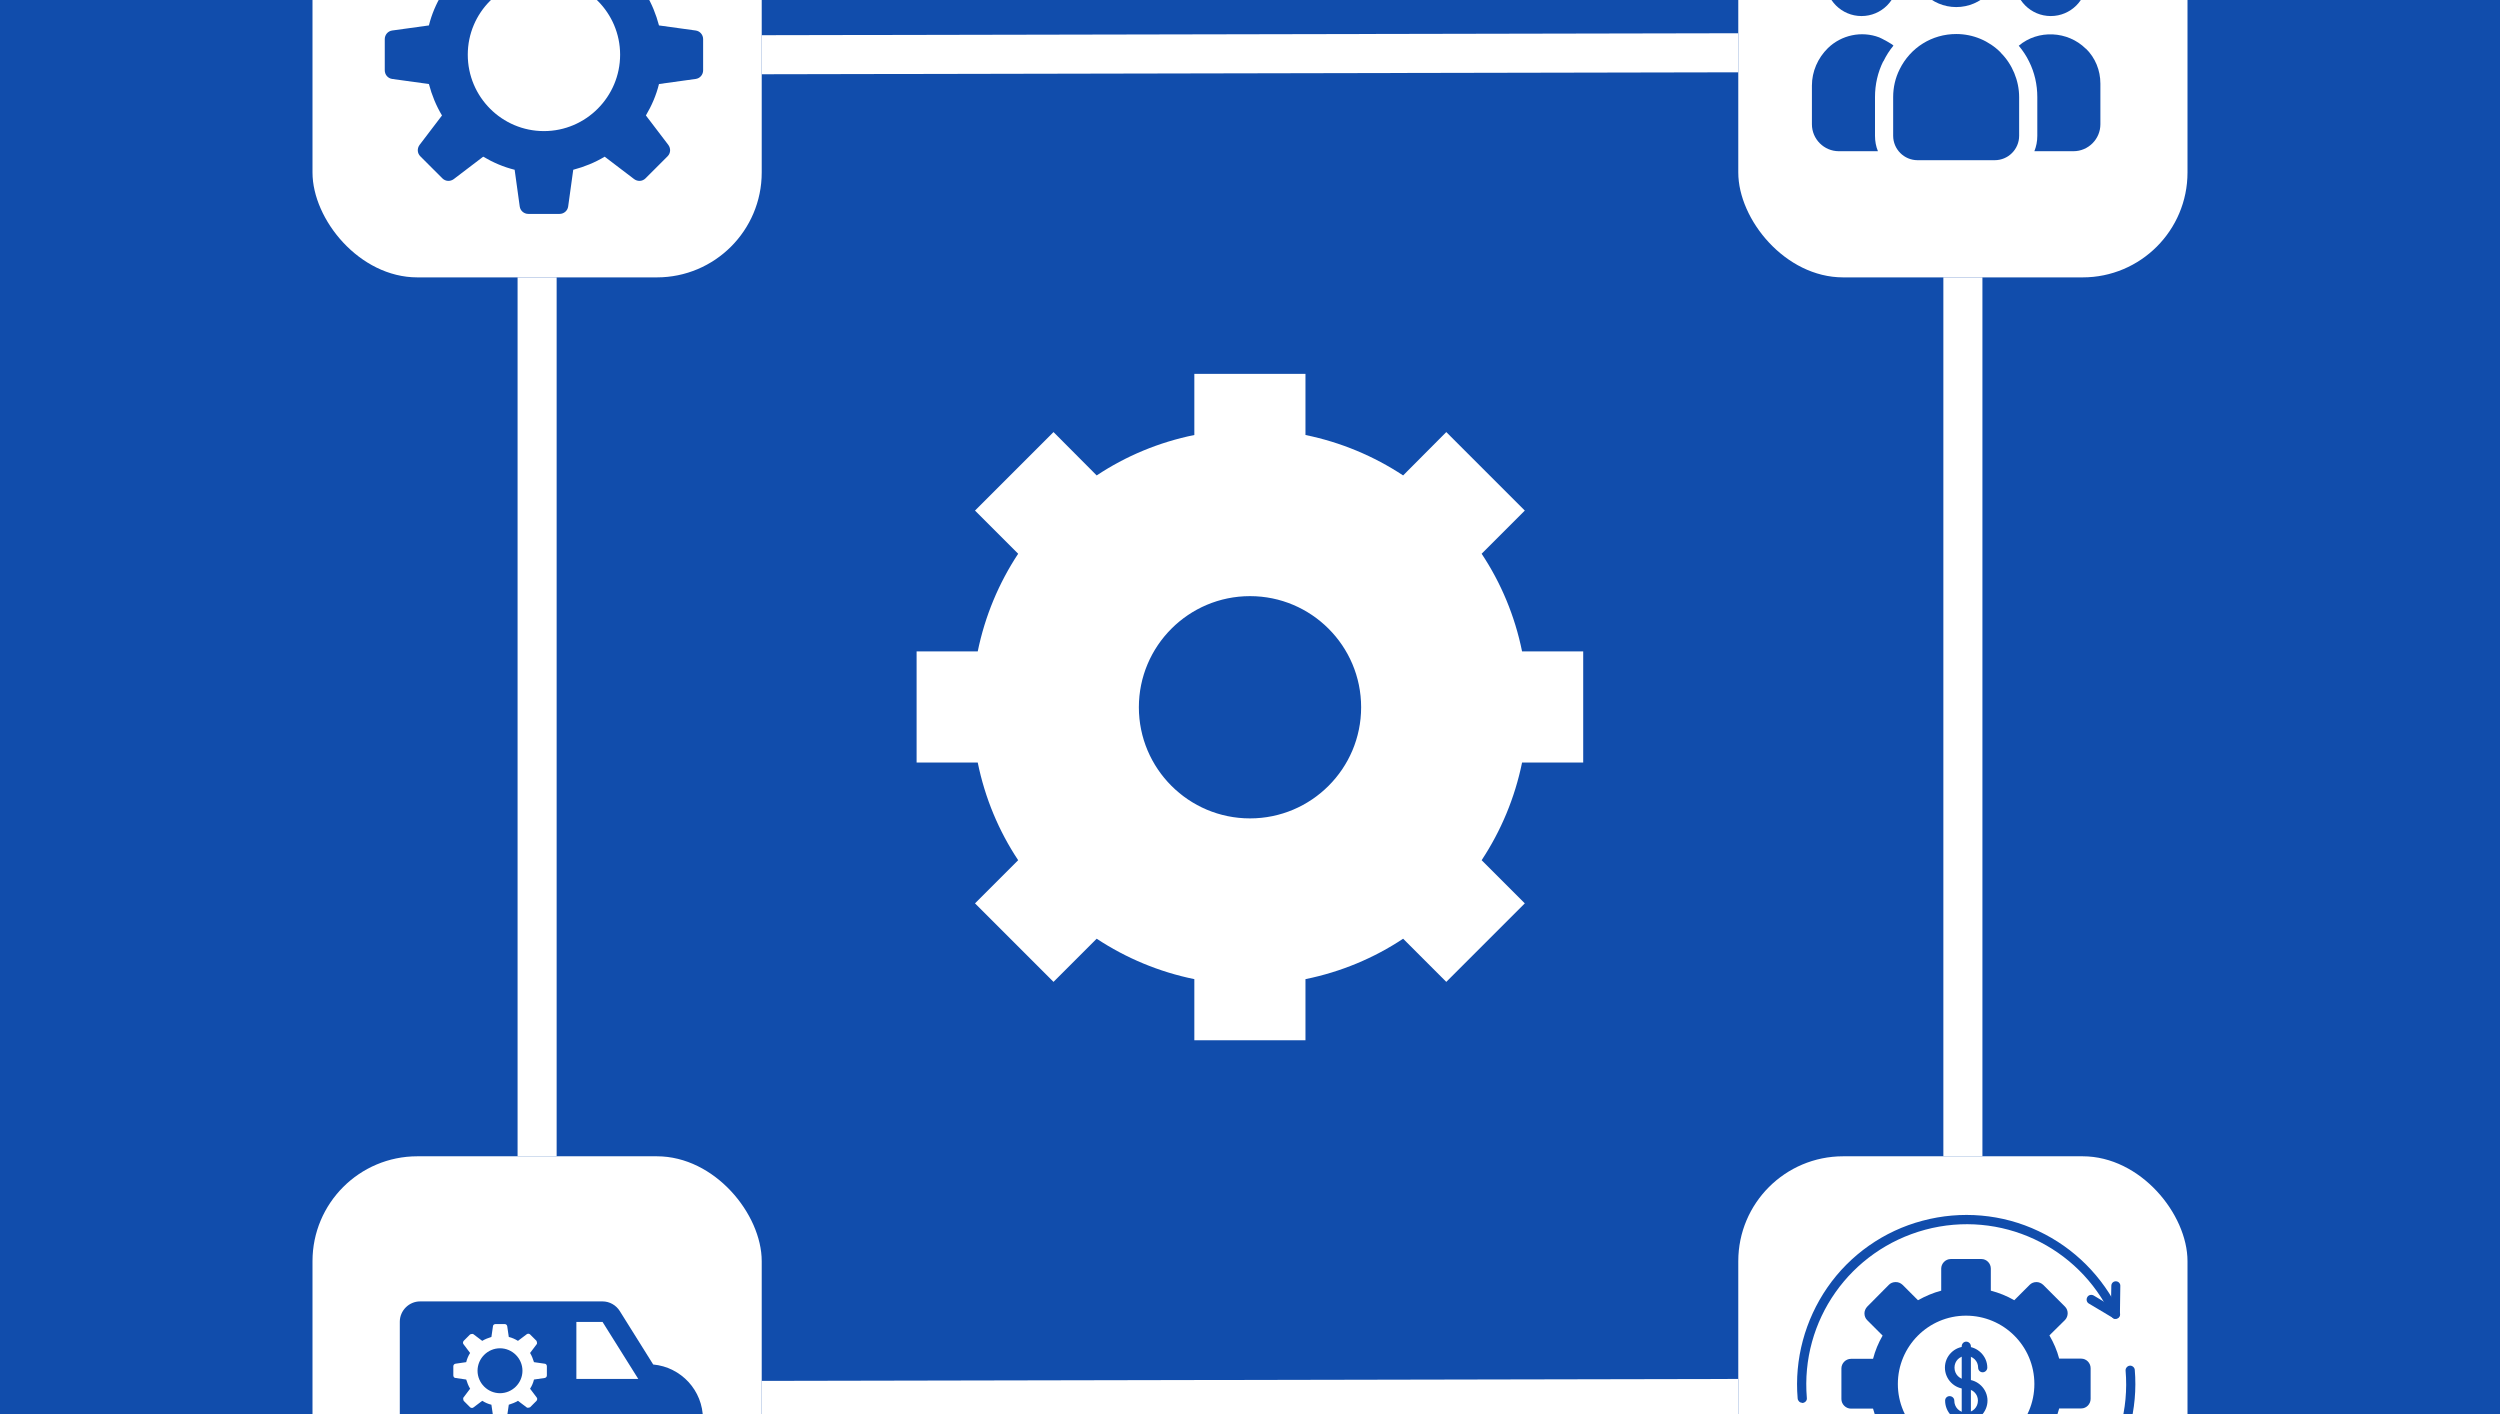
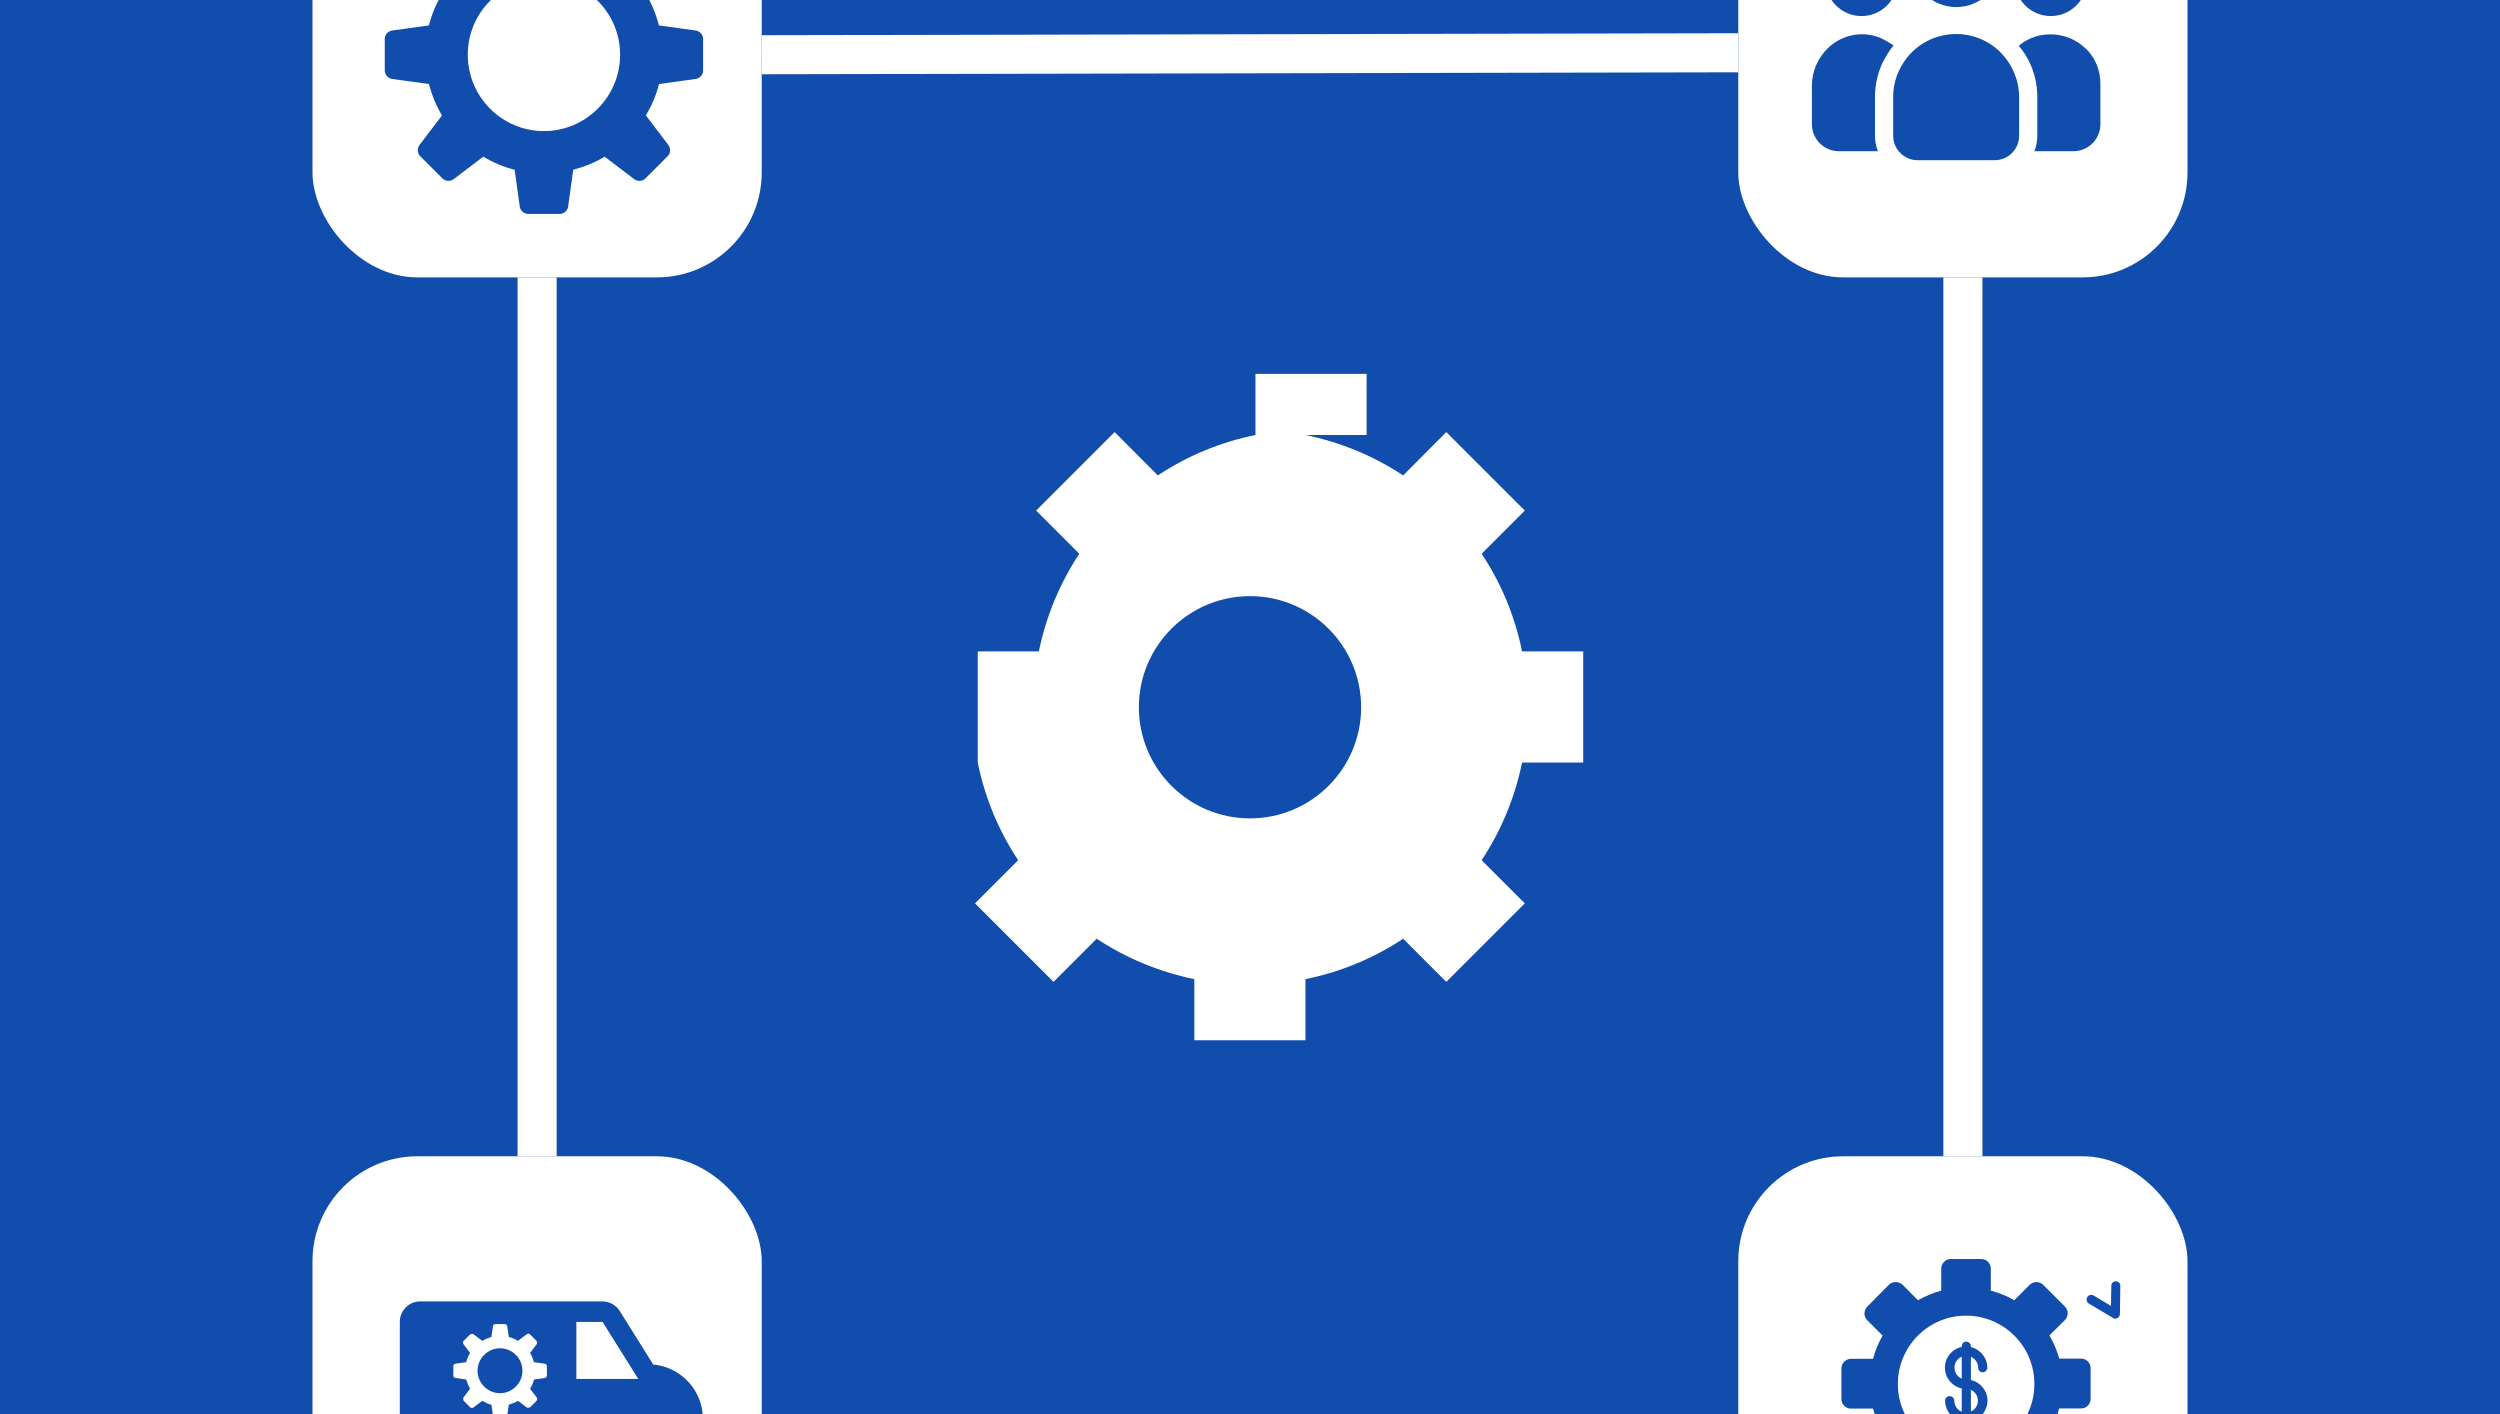
<svg xmlns="http://www.w3.org/2000/svg" width="99" height="56" id="uuid-bbb601c8-0155-4de9-9fe1-8529d9e70f26" viewBox="0 27.798 128 72.404">
  <rect x="0" y="27.798" width="128" height="72.404" fill="#808080" stroke="none" />
  <rect width="128" height="128" rx="5" ry="5" fill="#114dac" />
-   <path d="m66.84,50.07c1.81.37,3.5,1.08,5,2.07l2.21-2.22,4.02,4.02-2.21,2.21c.99,1.49,1.7,3.18,2.07,5h3.13v5.69h-3.13c-.37,1.81-1.08,3.5-2.07,5l2.21,2.21-4.02,4.02-2.21-2.21c-1.49.99-3.18,1.7-5,2.07v3.13h-5.69v-3.13c-1.81-.37-3.5-1.08-5-2.07l-2.21,2.21-4.02-4.02,2.21-2.21c-.99-1.49-1.7-3.18-2.07-5h-3.13v-5.69h3.13c.37-1.81,1.08-3.5,2.07-5l-2.21-2.21,4.02-4.02,2.21,2.22c1.49-.99,3.18-1.7,5-2.07v-3.13h5.69v3.13Zm-2.84,8.25c3.14,0,5.69,2.55,5.69,5.69s-2.55,5.69-5.69,5.69-5.69-2.55-5.69-5.69,2.55-5.69,5.69-5.69Z" fill="#fff" fill-rule="evenodd" />
+   <path d="m66.84,50.07c1.81.37,3.5,1.08,5,2.07l2.21-2.22,4.02,4.02-2.21,2.21c.99,1.49,1.7,3.18,2.07,5h3.13v5.69h-3.13c-.37,1.81-1.08,3.5-2.07,5l2.21,2.21-4.02,4.02-2.21-2.21c-1.49.99-3.18,1.7-5,2.07v3.13h-5.69v-3.13c-1.81-.37-3.5-1.08-5-2.07l-2.21,2.21-4.02-4.02,2.21-2.21c-.99-1.49-1.7-3.18-2.07-5v-5.69h3.13c.37-1.81,1.08-3.5,2.07-5l-2.21-2.21,4.02-4.02,2.21,2.22c1.49-.99,3.18-1.7,5-2.07v-3.13h5.69v3.13Zm-2.84,8.25c3.14,0,5.69,2.55,5.69,5.69s-2.55,5.69-5.69,5.69-5.69-2.55-5.69-5.69,2.55-5.69,5.69-5.69Z" fill="#fff" fill-rule="evenodd" />
  <rect x="89" y="87" width="23" height="23" rx="5.37" ry="5.37" fill="#fff" />
  <rect x="16" y="19" width="23" height="23" rx="5.37" ry="5.37" fill="#fff" />
  <rect x="16" y="87" width="23" height="23" rx="5.37" ry="5.37" fill="#fff" />
  <rect x="89" y="19" width="23" height="23" rx="5.37" ry="5.37" fill="#fff" />
  <path d="m102.44,30.49c-.61-.61-1.42-.95-2.28-.95-1.24,0-2.35.69-2.9,1.81-.22.44-.33.92-.33,1.42v1.98c0,.69.56,1.25,1.25,1.25h3.95c.69,0,1.25-.56,1.25-1.25v-1.98c0-.84-.35-1.69-.95-2.28Z" fill="#114dac" />
  <path d="m96.43,30.94c.14-.29.31-.56.51-.8.04-.04-.66-.41-.73-.43-.9-.34-1.93-.12-2.62.55-.52.51-.82,1.2-.82,1.92v1.98c0,.76.62,1.38,1.38,1.38h2c-.1-.24-.15-.51-.15-.79v-1.98c0-.65.14-1.26.42-1.83Z" fill="#114dac" />
  <circle cx="100.16" cy="25.85" r="2.31" fill="#114dac" />
  <circle cx="95.31" cy="26.77" r="1.85" fill="#114dac" />
  <circle cx="105" cy="26.77" r="1.85" fill="#114dac" />
  <path d="m106.79,30.29c-.92-.91-2.44-.99-3.43-.15.21.25.39.52.53.81.28.56.42,1.18.42,1.82v1.98c0,.28-.05.54-.15.79h2c.76,0,1.38-.62,1.38-1.38v-2.08c0-.68-.26-1.32-.74-1.79h0Z" fill="#114dac" />
  <path d="m28.65,38.75h-1.6c-.22,0-.41-.16-.44-.38l-.26-1.88c-.57-.14-1.1-.37-1.61-.67l-1.51,1.15c-.18.13-.42.12-.58-.04l-1.13-1.13c-.16-.16-.17-.4-.04-.58l1.15-1.51c-.3-.5-.52-1.04-.67-1.61l-1.88-.26c-.22-.03-.38-.22-.38-.44v-1.6c0-.22.16-.41.38-.44l1.88-.26c.14-.57.37-1.1.67-1.61l-1.15-1.51c-.13-.18-.12-.42.04-.58l1.13-1.13c.16-.16.4-.17.58-.04l1.51,1.15c.5-.3,1.04-.52,1.61-.67l.26-1.88c.03-.22.22-.38.44-.38h1.6c.22,0,.41.16.44.38l.26,1.88c.57.14,1.1.37,1.61.67l1.51-1.15c.18-.13.42-.12.58.04l1.13,1.13c.16.16.17.4.04.58l-1.15,1.51c.3.5.52,1.04.67,1.61l1.88.26c.22.03.38.22.38.44v1.6c0,.22-.16.41-.38.44l-1.88.26c-.14.57-.37,1.1-.67,1.61l1.15,1.51c.13.18.12.42-.04.58l-1.13,1.13c-.16.16-.4.17-.58.04l-1.51-1.15c-.5.3-1.04.52-1.61.67l-.26,1.88c-.03.22-.22.38-.44.38Zm-.8-4.24c-2.15,0-3.9-1.75-3.9-3.91s1.75-3.9,3.9-3.9,3.9,1.75,3.9,3.9-1.75,3.91-3.9,3.91Z" fill="#114dac" fill-rule="evenodd" />
  <path d="m33.45,97.67l-1.72-2.75c-.19-.3-.52-.49-.88-.49h-9.34c-.57,0-1.04.47-1.04,1.04v5.85c0,.57.47,1.04,1.04,1.04h.27c.26.56.83.95,1.49.95s1.23-.39,1.49-.95h6.94c.26.56.83.95,1.49.95s1.23-.39,1.49-.95h.27c.57,0,1.04-.47,1.04-1.04v-.87c0-1.46-1.12-2.66-2.55-2.79Zm-10.17,4.68c-.38,0-.68-.3-.68-.68s.3-.68.68-.68.68.31.68.68-.3.68-.68.68Zm6.23-3.95v-2.92h1.34l1.83,2.92h-3.17Zm3.69,3.95c-.38,0-.68-.3-.68-.68s.3-.68.68-.68.68.31.68.68-.3.68-.68.68Z" fill="#114dac" />
  <path d="m25.84,100.38h-.47c-.07,0-.12-.05-.13-.11l-.08-.55c-.17-.04-.32-.11-.47-.2l-.45.34c-.05.04-.12.03-.17-.01l-.33-.33s-.05-.12-.01-.17l.34-.45c-.09-.15-.15-.31-.2-.47l-.55-.08c-.06,0-.11-.06-.11-.13v-.47c0-.07.05-.12.11-.13l.55-.08c.04-.17.11-.33.2-.47l-.34-.45c-.04-.05-.03-.12.01-.17l.33-.33s.12-.05.17-.01l.45.34c.15-.09.31-.15.47-.2l.08-.55c0-.06.06-.11.13-.11h.47c.07,0,.12.05.13.11l.08.55c.17.04.32.11.47.2l.45-.34c.05-.04.13-.03.17.01l.33.33s.05.12.01.17l-.34.45c.09.15.15.31.2.47l.55.08c.06,0,.11.06.11.13v.47c0,.07-.05.12-.11.13l-.55.08c-.04.17-.11.33-.2.47l.34.45c.04.05.03.12-.01.17l-.33.33s-.12.05-.17.01l-.45-.34c-.15.09-.31.15-.47.2l-.08.55c0,.06-.06.11-.13.11Zm-.24-1.25c-.63,0-1.15-.52-1.15-1.15s.52-1.15,1.15-1.15,1.15.52,1.15,1.15-.52,1.15-1.15,1.15Z" fill="#fff" fill-rule="evenodd" />
  <g id="uuid-0b5cb88b-c6b0-46d6-81a4-68aa5db541b8">
    <path d="m100.67,100.6c-.59,0-1.08-.49-1.08-1.09,0-.13.1-.23.23-.23s.24.1.24.23c0,.34.26.61.6.61s.61-.27.61-.61-.27-.6-.61-.6c-.59,0-1.08-.49-1.08-1.09s.49-1.08,1.08-1.08,1.09.49,1.09,1.08c0,.13-.11.24-.24.24s-.23-.11-.23-.24c0-.34-.27-.6-.61-.6s-.6.26-.6.6.26.61.6.61c.6,0,1.09.49,1.09,1.08s-.49,1.09-1.09,1.09Z" fill="#114dac" fill-rule="evenodd" />
    <path d="m100.67,100.85c-.13,0-.23-.1-.23-.23v-3.89c0-.13.1-.24.23-.24s.24.11.24.24v3.89c0,.13-.11.23-.24.23Z" fill="#114dac" fill-rule="evenodd" />
    <path d="m101.45,105.03h-1.57c-.26,0-.49-.22-.49-.49v-1.13c-.42-.11-.81-.27-1.19-.49l-.79.79c-.09.09-.21.14-.35.14s-.25-.05-.35-.14l-1.11-1.12c-.09-.09-.14-.21-.14-.34,0-.13.05-.25.14-.35l.79-.79c-.21-.38-.38-.77-.49-1.19h-1.13c-.26,0-.49-.22-.49-.49v-1.57c0-.26.22-.49.49-.49h1.13c.11-.42.27-.81.49-1.19l-.79-.79c-.09-.09-.14-.21-.14-.35,0-.12.05-.24.14-.34l1.11-1.12c.09-.09.21-.14.35-.14s.25.05.35.14l.79.79c.38-.21.77-.38,1.19-.49v-1.13c0-.26.22-.49.49-.49h1.57c.26,0,.48.22.48.49v1.13c.42.11.82.27,1.2.49l.79-.79c.09-.09.21-.14.35-.14.12,0,.24.05.34.14l1.12,1.12c.18.18.18.49,0,.68l-.8.79c.22.38.39.77.5,1.19h1.13c.26,0,.48.22.48.49v1.57c0,.26-.21.49-.48.49h-1.13c-.11.42-.27.81-.5,1.19l.8.79c.18.19.18.5,0,.68l-1.12,1.12c-.09.09-.21.14-.34.14-.13,0-.25-.05-.35-.14l-.79-.79c-.38.21-.78.38-1.2.49v1.13c0,.26-.21.49-.48.49Zm-.79-2.88c-1.92,0-3.49-1.56-3.49-3.49s1.56-3.5,3.49-3.5,3.5,1.56,3.5,3.5-1.56,3.49-3.5,3.49Z" fill="#114dac" fill-rule="evenodd" />
    <path d="m108.31,95.32c-.05,0-.09-.01-.12-.04l-1.24-.74c-.11-.06-.15-.21-.08-.33.06-.11.21-.15.33-.08l.88.53.02-1.03c0-.13.1-.23.23-.23s.24.11.23.24l-.02,1.44c0,.08-.05.16-.12.2-.04.02-.07.03-.11.03Z" fill="#114dac" fill-rule="evenodd" />
-     <path d="m100.67,107.34c-1.26,0-2.53-.28-3.69-.83-1.83-.85-3.3-2.34-4.16-4.16-.06-.11-.01-.25.11-.31.12-.05.26,0,.31.11,1.37,2.94,4.3,4.71,7.41,4.71.71,0,1.42-.09,2.13-.28,3.84-1.03,6.39-4.64,6.05-8.61-.01-.12.09-.24.22-.25.12-.01.24.09.25.21.17,2-.37,4.02-1.52,5.68-1.17,1.69-2.9,2.9-4.88,3.43-.73.19-1.49.29-2.25.29Zm-8.4-7.72c-.12,0-.22-.1-.23-.22-.17-2,.37-4.01,1.52-5.68,1.16-1.68,2.9-2.9,4.87-3.42,1.98-.53,4.09-.35,5.94.53,1.83.86,3.3,2.34,4.16,4.16.05.12,0,.26-.11.31-.12.06-.26.01-.31-.11-1.69-3.6-5.7-5.46-9.54-4.43-3.85,1.04-6.39,4.65-6.06,8.61.02.13-.08.24-.21.26h-.02Z" fill="#114dac" fill-rule="evenodd" />
    <path d="m92.99,103.94c-.13-.01-.23-.11-.23-.24l.05-1.44c0-.09.05-.16.12-.2s.16-.04.23.01l1.23.76c.11.06.14.21.08.33-.07.11-.22.14-.34.07l-.87-.54-.03,1.03c-.01.13-.11.23-.24.23Z" fill="#114dac" fill-rule="evenodd" />
  </g>
  <line x1="27.5" y1="42" x2="27.5" y2="87" fill="#fff" stroke="#fff" stroke-miterlimit="10" stroke-width="2" />
  <line x1="100.5" y1="42" x2="100.5" y2="87" fill="#fff" stroke="#fff" stroke-miterlimit="10" stroke-width="2" />
  <line x1="39" y1="30.6" x2="89" y2="30.5" fill="#fff" stroke="#fff" stroke-miterlimit="10" stroke-width="2" />
-   <line x1="39" y1="99.5" x2="89" y2="99.4" fill="#fff" stroke="#fff" stroke-miterlimit="10" stroke-width="2" />
</svg>